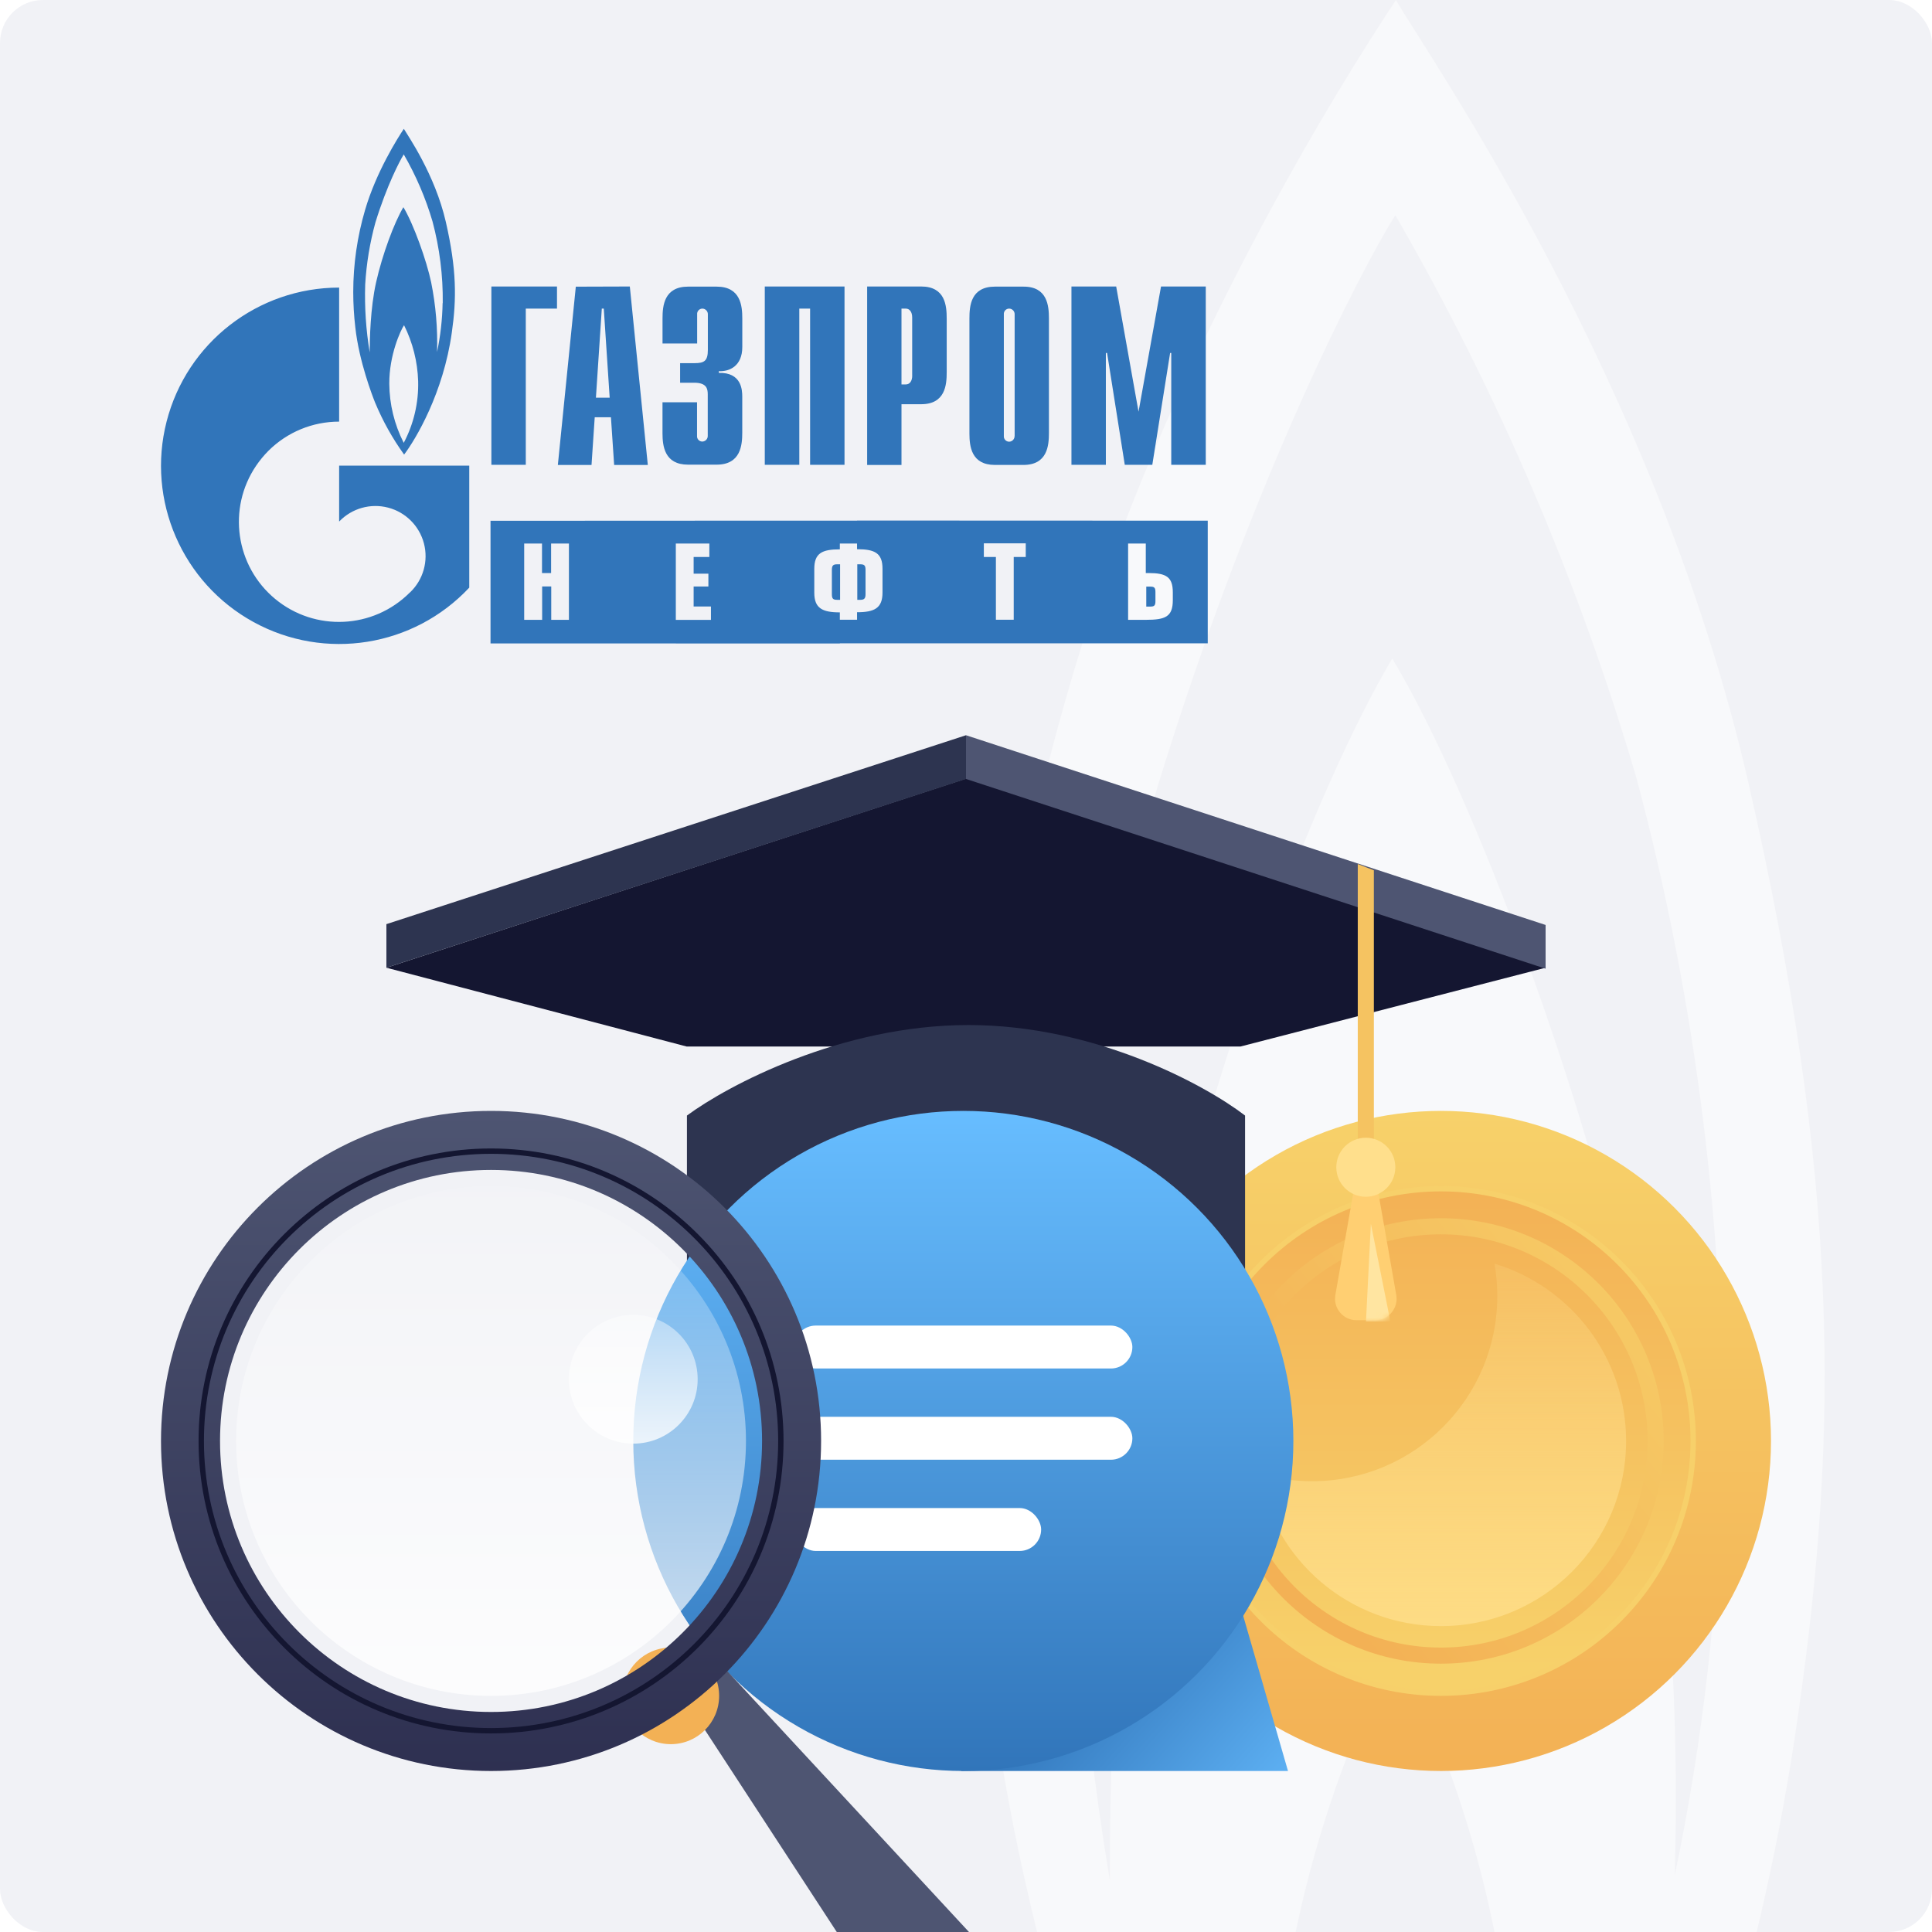
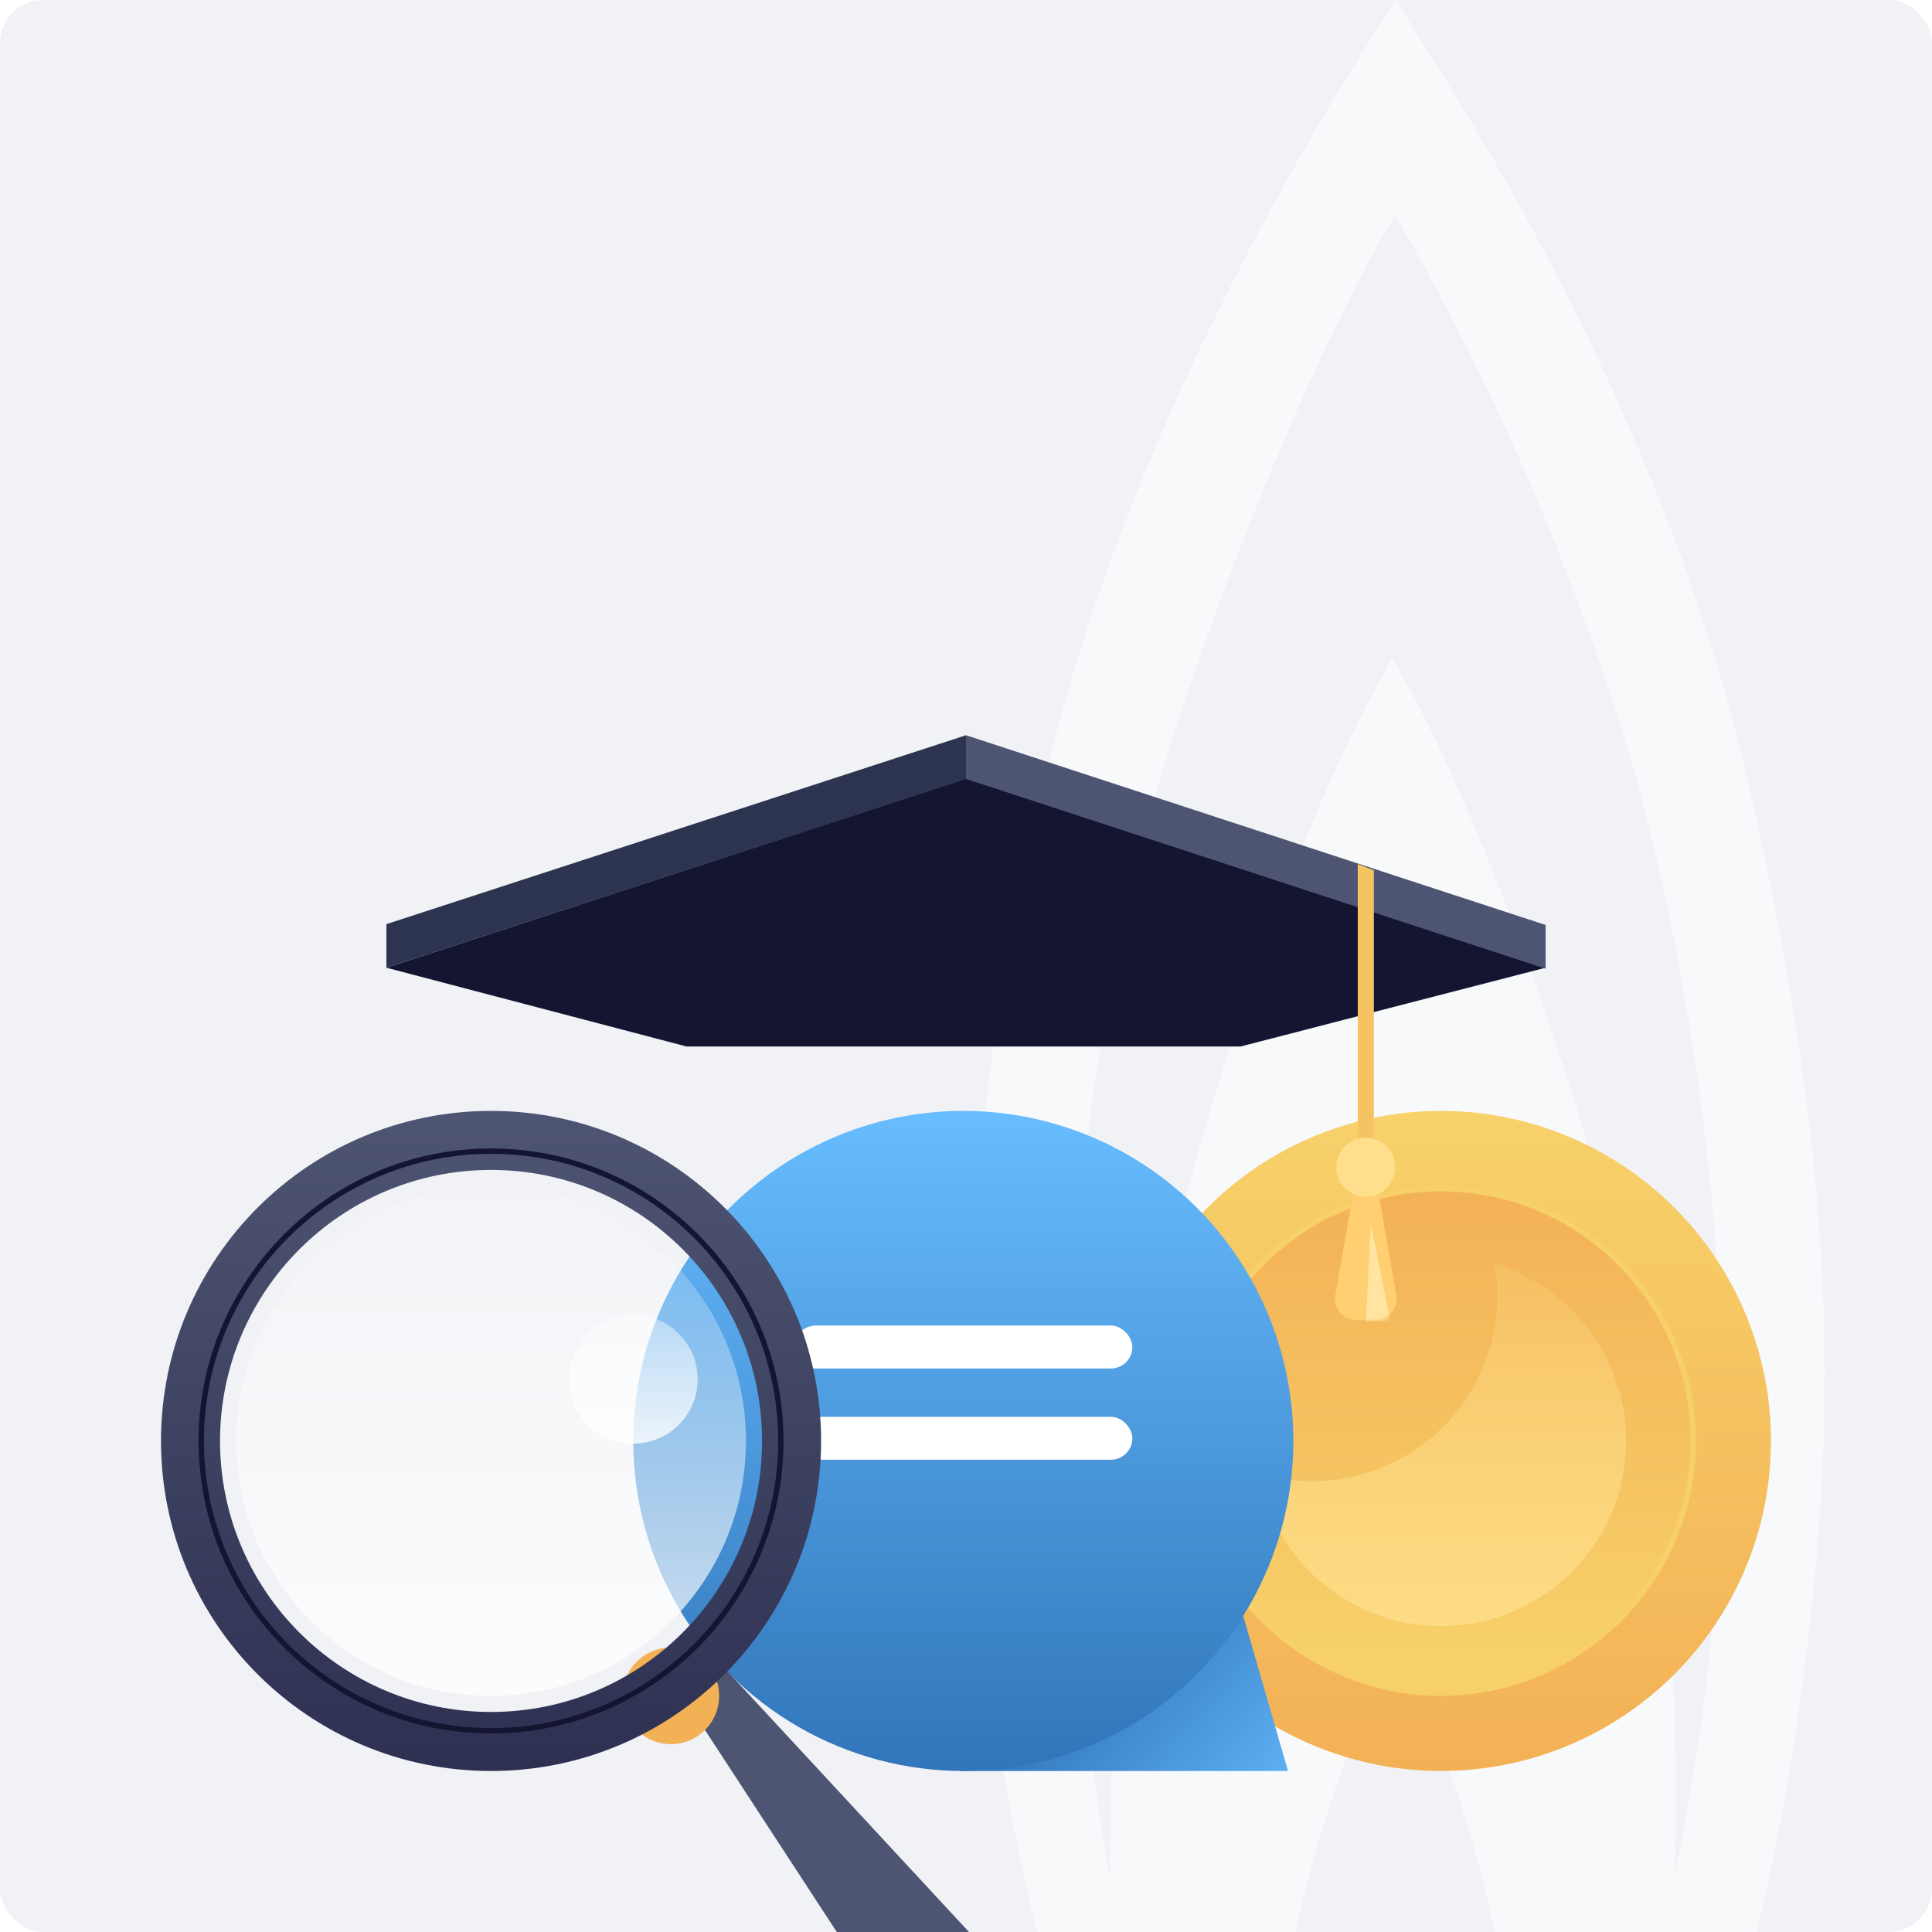
<svg xmlns="http://www.w3.org/2000/svg" width="360" height="360" viewBox="0 0 360 360" fill="none">
  <g clip-path="url(#clip0_4891_22919)">
    <rect width="360" height="360" rx="8" fill="#F1F2F6" />
    <path opacity="0.5" fill-rule="evenodd" clip-rule="evenodd" d="M260.116 0C265.763 9.868 308.598 70.891 325.753 145.676C342.855 220.355 342.642 266.495 335.13 318.983C321.917 413.452 278.869 485.783 260.542 510C242.355 484.72 227.142 457.425 215.204 428.654C215.204 428.654 215.116 428.443 214.951 428.033L214.716 427.447C211.228 418.725 190.061 364.177 184.25 310.929C182.09 292.48 181.005 273.922 181 255.347C181.04 212.013 187.247 168.907 199.434 127.327C216.749 67.691 250.899 13.816 260.116 0ZM260.436 307.462C255.108 315.356 237.154 354.029 237.367 399.049C237.6 431.134 245.278 462.726 259.796 491.33L260.009 491.544C275.633 461.818 283.374 428.574 282.492 394.995C281.56 364.562 274.034 334.695 260.436 307.462ZM260.009 40.113L259.817 40.41L259.362 41.135C254.038 49.807 233.595 88.251 215.63 146.796C206.972 178.408 201.634 210.837 199.7 243.558C198.546 279.266 200.919 315.001 206.786 350.242L206.788 348.458C206.824 331.18 207.503 281.393 216.802 240.038C226.445 197.151 244.666 147.703 259.423 122.686C275.406 149.357 295.705 206.326 302.844 240.411C310.057 276.284 313.149 312.865 312.061 349.441C317.348 324.238 320.255 298.592 320.745 272.843H320.958C321.452 229.747 316.075 186.784 304.975 145.143C294.217 108.465 279.121 73.206 260.009 40.113Z" fill="white" />
-     <path fill-rule="evenodd" clip-rule="evenodd" d="M63.193 53.587V78.564C58.249 78.56 53.505 80.52 50.006 84.012C49.161 84.866 48.396 85.794 47.72 86.787C42.335 94.744 43.877 105.49 51.283 111.612C58.69 117.733 69.534 117.224 76.335 110.437C76.335 110.437 76.38 110.437 76.38 110.393C76.38 110.348 76.431 110.393 76.45 110.342C78.877 107.997 79.85 104.525 78.995 101.26C78.141 97.995 75.591 95.445 72.326 94.59C69.061 93.735 65.589 94.708 63.243 97.136L63.193 97.18V86.767H87.44V109.497C77.074 120.561 60.53 123.198 47.238 115.906C33.946 108.614 27.28 93.245 31.041 78.557C34.801 63.87 48.032 53.594 63.193 53.587ZM159.7 96.996L225.045 97.021V119.878L156.493 119.878L156.493 119.904H125.929V119.897H91.402V97.04L132.176 97.021L159.699 97.021L159.7 96.996ZM132.176 101.282H125.929V115.504H132.474V113.008H129.249V109.282H131.998V106.894H129.249V103.783H132.176V101.282ZM100.995 101.282H97.675V115.497H101.021V109.275H102.716V115.497H106.011V101.282H102.691V106.78H100.995V101.282ZM213.502 101.282H210.207V115.497H213.502C217.121 115.497 218.537 114.951 218.537 111.834V110.374C218.537 107.536 217.324 106.78 214.054 106.78H213.502V101.282ZM191.134 101.244H183.325V103.783H185.572V115.478H188.893V103.783H191.134V101.244ZM159.699 101.281L156.493 101.282V102.361C153.154 102.361 151.731 103.091 151.731 105.999V110.443C151.731 113.332 153.217 114.107 156.493 114.107L156.493 115.478L159.7 115.478V114.081C162.957 114.081 164.442 113.307 164.442 110.418V105.974C164.442 103.066 163.02 102.336 159.7 102.336L159.699 101.281ZM214.334 109.307C215.077 109.307 215.299 109.497 215.299 110.316V112.018C215.299 112.837 215.077 113.028 214.334 113.028H213.591V109.307H214.334ZM156.538 105.148V111.77H156.011C155.255 111.77 155.008 111.586 155.008 110.735V106.202C155.008 105.358 155.255 105.148 156.011 105.148H156.538ZM160.271 105.148C161.001 105.148 161.28 105.313 161.28 106.158V110.716C161.28 111.524 161.025 111.751 160.364 111.769L160.271 111.77H159.744V105.148H160.271ZM171.649 53.384C176.137 53.384 176.404 56.977 176.404 59.339V69.39C176.404 71.726 176.131 75.32 171.642 75.32H167.979V86.641H161.579V53.384H171.649ZM117.357 53.384L120.71 86.641H114.437L113.84 77.752H110.818L110.221 86.641H103.948L107.294 53.416L117.357 53.384ZM190.69 53.409C195.166 53.384 195.452 56.977 195.452 59.339V80.679C195.452 83.015 195.178 86.634 190.69 86.634H185.401C180.956 86.634 180.648 83.126 180.639 80.787L180.639 59.339C180.639 57.003 180.887 53.409 185.401 53.409H190.69ZM207.985 53.384L212.15 76.717L216.34 53.384H224.677V86.609H218.245V65.771H218.035L214.715 86.609H209.585L206.289 65.771H206.061V86.609H199.648V53.384H207.985ZM157.363 53.384V86.609H150.95V57.504H148.938V86.609H142.506V53.384H157.363ZM103.789 53.384V57.504H97.973V86.609H91.561V53.384H103.789ZM133.528 53.409C138.017 53.409 138.316 57.003 138.316 59.339V64.653C138.316 68.247 135.89 69.257 133.941 69.161V69.485C138.177 69.367 138.306 72.673 138.309 73.885L138.309 80.628C138.309 82.964 138.011 86.583 133.522 86.583H128.214C123.794 86.583 123.456 83.075 123.446 80.737L123.446 74.952H129.884V81.199C129.857 81.48 129.951 81.758 130.143 81.965C130.334 82.171 130.606 82.285 130.887 82.279C131.162 82.267 131.42 82.147 131.606 81.944C131.792 81.742 131.89 81.474 131.878 81.199V73.485C131.878 72.457 131.694 71.314 129.338 71.314H126.729V67.669H129.421C131.255 67.669 131.897 67.238 131.897 65.2V58.584C131.909 58.309 131.811 58.041 131.625 57.839C131.439 57.636 131.181 57.516 130.906 57.504C130.625 57.498 130.353 57.612 130.162 57.818C129.97 58.025 129.876 58.303 129.903 58.584V64.006H123.452V59.339C123.452 57.003 123.732 53.409 128.221 53.409H133.528ZM75.25 24C75.923 25.175 81.027 32.438 83.072 41.34C85.11 50.228 85.085 55.72 84.189 61.968C82.615 73.212 77.485 81.822 75.3 84.704C73.133 81.695 71.32 78.446 69.897 75.022C69.897 75.022 69.887 74.996 69.867 74.948L69.839 74.878C69.424 73.84 66.901 67.347 66.209 61.009C65.951 58.813 65.822 56.604 65.821 54.393C65.826 49.235 66.566 44.105 68.018 39.155C70.082 32.057 74.151 25.644 75.25 24ZM75.288 60.596C74.653 61.536 72.513 66.139 72.539 71.498C72.566 75.317 73.481 79.077 75.212 82.482L75.237 82.507C77.099 78.969 78.022 75.012 77.916 71.015C77.805 67.393 76.908 63.838 75.288 60.596ZM188.055 57.504C187.774 57.5 187.504 57.614 187.313 57.82C187.121 58.026 187.026 58.304 187.052 58.584V81.225C187.026 81.505 187.121 81.782 187.313 81.988C187.504 82.194 187.774 82.309 188.055 82.304C188.33 82.294 188.591 82.175 188.778 81.972C188.965 81.769 189.064 81.5 189.052 81.225L189.064 81.25V58.584C189.076 58.306 188.976 58.035 188.786 57.832C188.596 57.629 188.333 57.511 188.055 57.504ZM112.506 57.504H112.138L111.04 74.107H113.605L112.506 57.504ZM168.779 57.504H167.979V71.631H168.785C169.496 71.631 169.979 71.034 169.979 69.987L169.972 70.012V59.155C169.972 58.127 169.49 57.504 168.779 57.504ZM75.237 28.774L75.214 28.81L75.16 28.896C74.525 29.928 72.089 34.504 69.948 41.473C68.916 45.235 68.28 49.095 68.05 52.99C67.912 57.24 68.195 61.494 68.894 65.688L68.894 65.476C68.899 63.419 68.98 57.493 70.088 52.571C71.237 47.466 73.409 41.581 75.167 38.603C77.072 41.778 79.491 48.558 80.342 52.615C81.201 56.885 81.57 61.24 81.44 65.593C82.07 62.593 82.417 59.541 82.475 56.476H82.5C82.559 51.346 81.918 46.233 80.596 41.276C79.314 36.91 77.515 32.714 75.237 28.774Z" fill="#3175BA" />
    <circle cx="268.5" cy="268.5" r="61.5" fill="url(#paint0_linear_4891_22919)" />
    <circle cx="268.5" cy="268.5" r="47" fill="url(#paint1_linear_4891_22919)" stroke="#F7D06A" />
-     <circle cx="268.5" cy="268.5" r="40" stroke="url(#paint2_linear_4891_22919)" stroke-width="3" />
    <path d="M278.473 235.465C292.664 239.743 303 252.913 303 268.499C303 287.553 287.554 302.999 268.5 302.999C251.504 302.999 237.38 290.709 234.526 274.532C237.684 275.484 241.032 275.999 244.5 275.999C263.554 275.999 279 260.553 279 241.499C279 239.44 278.818 237.424 278.473 235.465Z" fill="url(#paint3_linear_4891_22919)" />
    <path d="M72 180.321L127.933 195H231.158L288 180.321L180.227 145L72 180.321Z" fill="#141631" />
    <g filter="url(#filter0_i_4891_22919)">
-       <path d="M128 194.868V240H232V194.868C224.702 189.245 204.175 178 180.456 178C156.737 178 135.602 189.245 128 194.868Z" fill="#2D3450" />
-     </g>
+       </g>
    <path d="M240 330H179L229.607 294L240 330Z" fill="url(#paint4_linear_4891_22919)" />
    <path d="M72 172.2L180 137V145.147L72 180.32V172.2Z" fill="#2D3450" />
    <path d="M288 172.353L180 137V145.147L288 180.5V172.353Z" fill="#4E5572" />
    <path d="M253 161L256 162.171V218H253V161Z" fill="#F5C361" />
    <path d="M252.916 218H256.084L260.176 241.308C260.606 243.757 258.722 246 256.237 246H252.763C250.278 246 248.394 243.757 248.824 241.308L252.916 218Z" fill="#FFCF72" />
    <mask id="mask0_4891_22919" style="mask-type:alpha" maskUnits="userSpaceOnUse" x="248" y="218" width="13" height="29">
      <path d="M252.978 218.023H256.084L260.105 241.572C260.523 244.015 258.641 246.245 256.162 246.245H252.899C250.421 246.245 248.539 244.015 248.956 241.572L252.978 218.023Z" fill="#F3B155" />
    </mask>
    <g mask="url(#mask0_4891_22919)">
      <path d="M254.531 246.245L255.442 228.037L259.083 246.245H254.531Z" fill="#FFE5A1" />
    </g>
    <circle cx="254.5" cy="217.5" r="5.5" fill="#FFDF8C" />
    <circle cx="179.5" cy="268.5" r="61.5" fill="url(#paint5_linear_4891_22919)" />
    <g filter="url(#filter1_d_4891_22919)">
      <rect x="148" y="248" width="63" height="8" rx="4" fill="white" />
    </g>
    <g filter="url(#filter2_d_4891_22919)">
      <rect x="148" y="265" width="63" height="8" rx="4" fill="white" />
    </g>
    <g filter="url(#filter3_d_4891_22919)">
-       <rect x="148" y="282" width="46" height="8" rx="4" fill="white" />
-     </g>
+       </g>
    <g filter="url(#filter4_i_4891_22919)">
      <path d="M124.524 320.886C123.322 319.044 123.731 316.589 125.464 315.237C127.198 313.884 129.678 314.084 131.173 315.697L186.686 375.617C189.074 378.194 188.746 382.263 185.976 384.425L177.878 390.745C175.108 392.906 171.082 392.236 169.162 389.293L124.524 320.886Z" fill="#4E5572" />
    </g>
    <g filter="url(#filter5_i_4891_22919)">
      <path d="M137 319C137 323.971 132.971 328 128 328C123.029 328 119 323.971 119 319C119 314.029 123.029 310 128 310C132.971 310 137 314.029 137 319Z" fill="#F3B155" />
    </g>
    <path d="M139 268.5C139 294.734 117.734 316 91.5 316C65.266 316 44 294.734 44 268.5C44 242.266 65.266 221 91.5 221C117.734 221 139 242.266 139 268.5Z" fill="url(#paint6_linear_4891_22919)" />
    <path d="M130 257C130 263.627 124.627 269 118 269C111.373 269 106 263.627 106 257C106 250.373 111.373 245 118 245C124.627 245 130 250.373 130 257Z" fill="url(#paint7_linear_4891_22919)" />
    <path d="M91.5 207C125.466 207 153 234.534 153 268.5C153 302.466 125.466 330 91.5 330C57.535 330 30 302.466 30 268.5C30 234.534 57.535 207 91.5 207ZM91.5 218C63.61 218 41 240.61 41 268.5C41 296.39 63.61 319 91.5 319C119.39 319 142 296.39 142 268.5C142 240.61 119.39 218 91.5 218Z" fill="url(#paint8_linear_4891_22919)" />
-     <path d="M91.5 214.5C121.323 214.5 145.5 238.677 145.5 268.5C145.5 298.323 121.323 322.5 91.5 322.5C61.677 322.5 37.5 298.323 37.5 268.5C37.5 238.677 61.677 214.5 91.5 214.5Z" stroke="#141631" />
+     <path d="M91.5 214.5C121.323 214.5 145.5 238.677 145.5 268.5C145.5 298.323 121.323 322.5 91.5 322.5C61.677 322.5 37.5 298.323 37.5 268.5C37.5 238.677 61.677 214.5 91.5 214.5" stroke="#141631" />
  </g>
  <defs>
    <filter id="filter0_i_4891_22919" x="128" y="178" width="104" height="62" filterUnits="userSpaceOnUse" color-interpolation-filters="sRGB">
      <feFlood flood-opacity="0" result="BackgroundImageFix" />
      <feBlend mode="normal" in="SourceGraphic" in2="BackgroundImageFix" result="shape" />
      <feColorMatrix in="SourceAlpha" type="matrix" values="0 0 0 0 0 0 0 0 0 0 0 0 0 0 0 0 0 0 127 0" result="hardAlpha" />
      <feOffset dy="13" />
      <feComposite in2="hardAlpha" operator="arithmetic" k2="-1" k3="1" />
      <feColorMatrix type="matrix" values="0 0 0 0 0.141 0 0 0 0 0.153 0 0 0 0 0.275 0 0 0 1 0" />
      <feBlend mode="normal" in2="shape" result="effect1_innerShadow_4891_22919" />
    </filter>
    <filter id="filter1_d_4891_22919" x="148" y="247" width="63" height="9" filterUnits="userSpaceOnUse" color-interpolation-filters="sRGB">
      <feFlood flood-opacity="0" result="BackgroundImageFix" />
      <feColorMatrix in="SourceAlpha" type="matrix" values="0 0 0 0 0 0 0 0 0 0 0 0 0 0 0 0 0 0 127 0" result="hardAlpha" />
      <feOffset dy="-1" />
      <feComposite in2="hardAlpha" operator="out" />
      <feColorMatrix type="matrix" values="0 0 0 0 0.227 0 0 0 0 0.506 0 0 0 0 0.776 0 0 0 1 0" />
      <feBlend mode="normal" in2="BackgroundImageFix" result="effect1_dropShadow_4891_22919" />
      <feBlend mode="normal" in="SourceGraphic" in2="effect1_dropShadow_4891_22919" result="shape" />
    </filter>
    <filter id="filter2_d_4891_22919" x="148" y="264" width="63" height="9" filterUnits="userSpaceOnUse" color-interpolation-filters="sRGB">
      <feFlood flood-opacity="0" result="BackgroundImageFix" />
      <feColorMatrix in="SourceAlpha" type="matrix" values="0 0 0 0 0 0 0 0 0 0 0 0 0 0 0 0 0 0 127 0" result="hardAlpha" />
      <feOffset dy="-1" />
      <feComposite in2="hardAlpha" operator="out" />
      <feColorMatrix type="matrix" values="0 0 0 0 0.227 0 0 0 0 0.506 0 0 0 0 0.776 0 0 0 1 0" />
      <feBlend mode="normal" in2="BackgroundImageFix" result="effect1_dropShadow_4891_22919" />
      <feBlend mode="normal" in="SourceGraphic" in2="effect1_dropShadow_4891_22919" result="shape" />
    </filter>
    <filter id="filter3_d_4891_22919" x="148" y="281" width="46" height="9" filterUnits="userSpaceOnUse" color-interpolation-filters="sRGB">
      <feFlood flood-opacity="0" result="BackgroundImageFix" />
      <feColorMatrix in="SourceAlpha" type="matrix" values="0 0 0 0 0 0 0 0 0 0 0 0 0 0 0 0 0 0 127 0" result="hardAlpha" />
      <feOffset dy="-1" />
      <feComposite in2="hardAlpha" operator="out" />
      <feColorMatrix type="matrix" values="0 0 0 0 0.227 0 0 0 0 0.506 0 0 0 0 0.776 0 0 0 1 0" />
      <feBlend mode="normal" in2="BackgroundImageFix" result="effect1_dropShadow_4891_22919" />
      <feBlend mode="normal" in="SourceGraphic" in2="effect1_dropShadow_4891_22919" result="shape" />
    </filter>
    <filter id="filter4_i_4891_22919" x="123.836" y="307.44" width="64.449" height="84.576" filterUnits="userSpaceOnUse" color-interpolation-filters="sRGB">
      <feFlood flood-opacity="0" result="BackgroundImageFix" />
      <feBlend mode="normal" in="SourceGraphic" in2="BackgroundImageFix" result="shape" />
      <feColorMatrix in="SourceAlpha" type="matrix" values="0 0 0 0 0 0 0 0 0 0 0 0 0 0 0 0 0 0 127 0" result="hardAlpha" />
      <feOffset dy="-9" />
      <feGaussianBlur stdDeviation="3.45" />
      <feComposite in2="hardAlpha" operator="arithmetic" k2="-1" k3="1" />
      <feColorMatrix type="matrix" values="0 0 0 0 0.078 0 0 0 0 0.086 0 0 0 0 0.192 0 0 0 1 0" />
      <feBlend mode="normal" in2="shape" result="effect1_innerShadow_4891_22919" />
    </filter>
    <filter id="filter5_i_4891_22919" x="119" y="310" width="18" height="18" filterUnits="userSpaceOnUse" color-interpolation-filters="sRGB">
      <feFlood flood-opacity="0" result="BackgroundImageFix" />
      <feBlend mode="normal" in="SourceGraphic" in2="BackgroundImageFix" result="shape" />
      <feColorMatrix in="SourceAlpha" type="matrix" values="0 0 0 0 0 0 0 0 0 0 0 0 0 0 0 0 0 0 127 0" result="hardAlpha" />
      <feOffset dx="-3" dy="-3" />
      <feComposite in2="hardAlpha" operator="arithmetic" k2="-1" k3="1" />
      <feColorMatrix type="matrix" values="0 0 0 0 1 0 0 0 0 0.866 0 0 0 0 0.504 0 0 0 1 0" />
      <feBlend mode="normal" in2="shape" result="effect1_innerShadow_4891_22919" />
    </filter>
    <linearGradient id="paint0_linear_4891_22919" x1="268.5" y1="207" x2="268.5" y2="330" gradientUnits="userSpaceOnUse">
      <stop stop-color="#F7D16A" />
      <stop offset="1" stop-color="#F3B155" />
    </linearGradient>
    <linearGradient id="paint1_linear_4891_22919" x1="288" y1="311" x2="288" y2="221" gradientUnits="userSpaceOnUse">
      <stop stop-color="#F7D16A" />
      <stop offset="1" stop-color="#F3B155" />
    </linearGradient>
    <linearGradient id="paint2_linear_4891_22919" x1="333" y1="239.5" x2="251.5" y2="303.5" gradientUnits="userSpaceOnUse">
      <stop stop-color="#F7D16A" />
      <stop offset="1" stop-color="#F3B155" />
    </linearGradient>
    <linearGradient id="paint3_linear_4891_22919" x1="268.763" y1="235.465" x2="268.763" y2="302.999" gradientUnits="userSpaceOnUse">
      <stop stop-color="#FFDF8C" stop-opacity="0.2" />
      <stop offset="1" stop-color="#FFDF8C" stop-opacity="0.8" />
    </linearGradient>
    <linearGradient id="paint4_linear_4891_22919" x1="253.5" y1="330" x2="212.5" y2="294" gradientUnits="userSpaceOnUse">
      <stop stop-color="#67BDFF" />
      <stop offset="1" stop-color="#3175BA" />
    </linearGradient>
    <linearGradient id="paint5_linear_4891_22919" x1="179.5" y1="207" x2="179.5" y2="330" gradientUnits="userSpaceOnUse">
      <stop stop-color="#67BDFF" />
      <stop offset="1" stop-color="#3175BA" />
    </linearGradient>
    <linearGradient id="paint6_linear_4891_22919" x1="91.5" y1="221" x2="91.5" y2="316" gradientUnits="userSpaceOnUse">
      <stop stop-color="white" stop-opacity="0.1" />
      <stop offset="1" stop-color="white" stop-opacity="0.8" />
    </linearGradient>
    <linearGradient id="paint7_linear_4891_22919" x1="118" y1="245" x2="118" y2="269" gradientUnits="userSpaceOnUse">
      <stop stop-color="white" stop-opacity="0.4" />
      <stop offset="1" stop-color="white" stop-opacity="0.8" />
    </linearGradient>
    <linearGradient id="paint8_linear_4891_22919" x1="91.5" y1="207" x2="91.5" y2="330" gradientUnits="userSpaceOnUse">
      <stop stop-color="#4E5572" />
      <stop offset="1" stop-color="#2E3051" />
    </linearGradient>
    <clipPath id="clip0_4891_22919">
      <rect width="360" height="360" rx="8" fill="white" />
    </clipPath>
  </defs>
</svg>